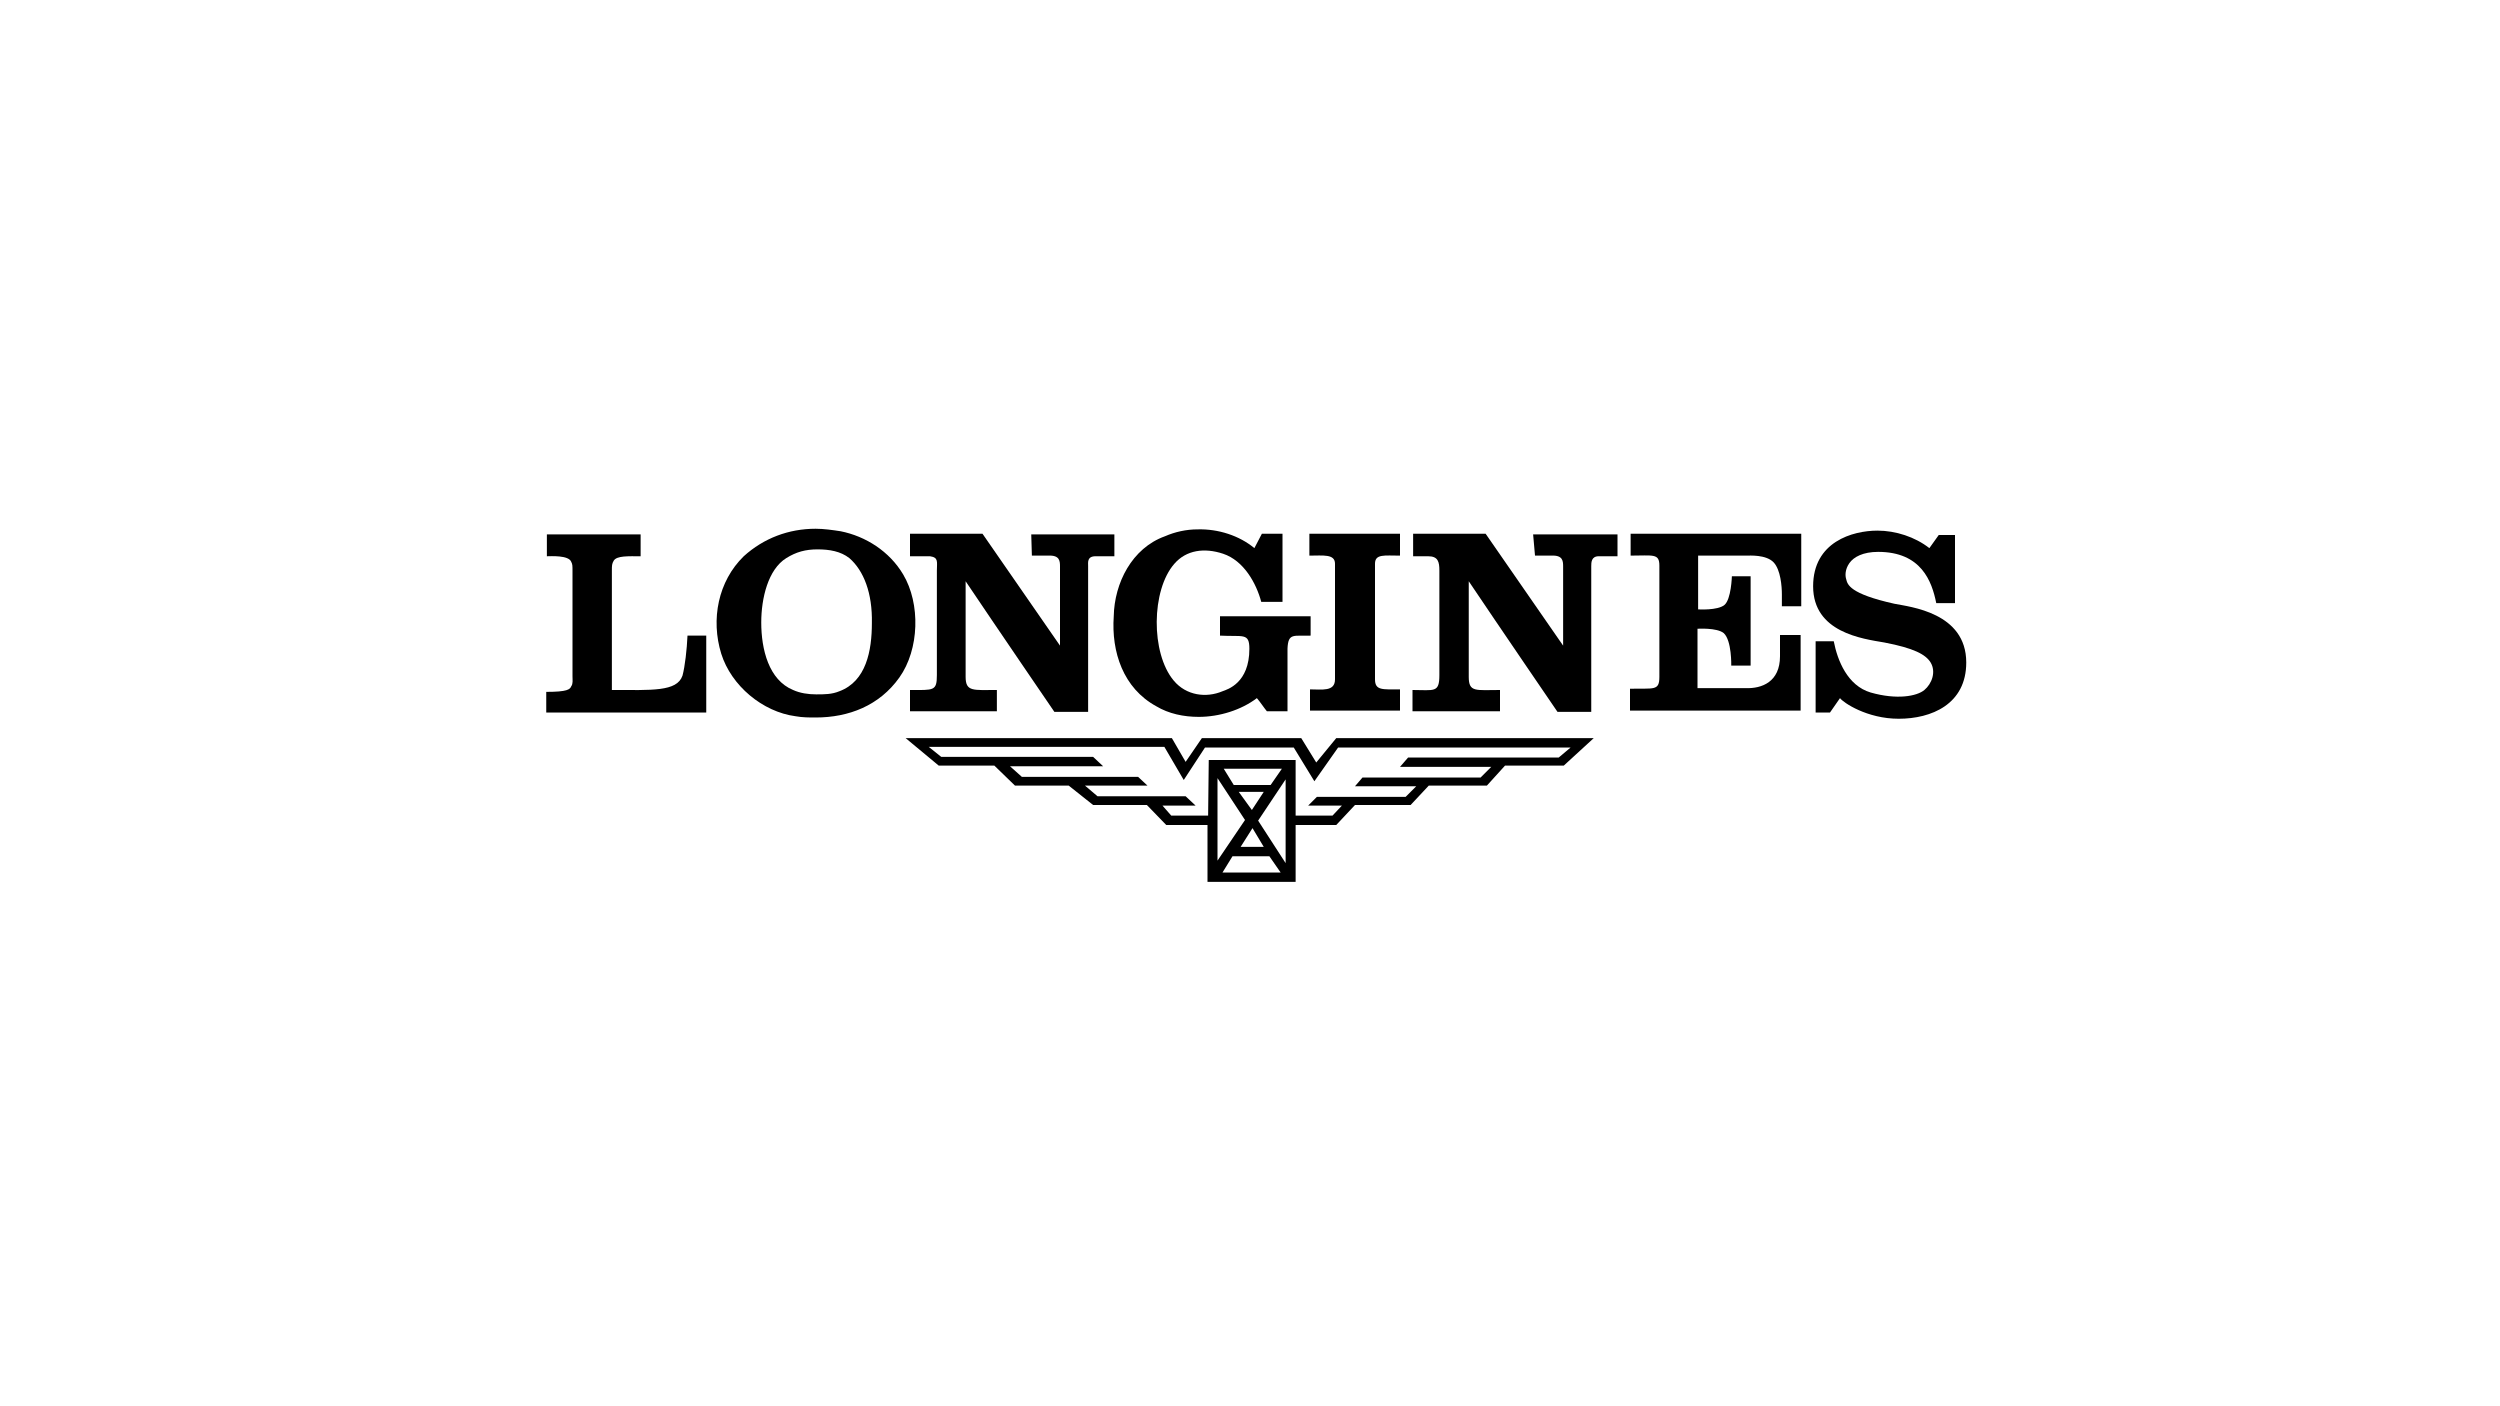
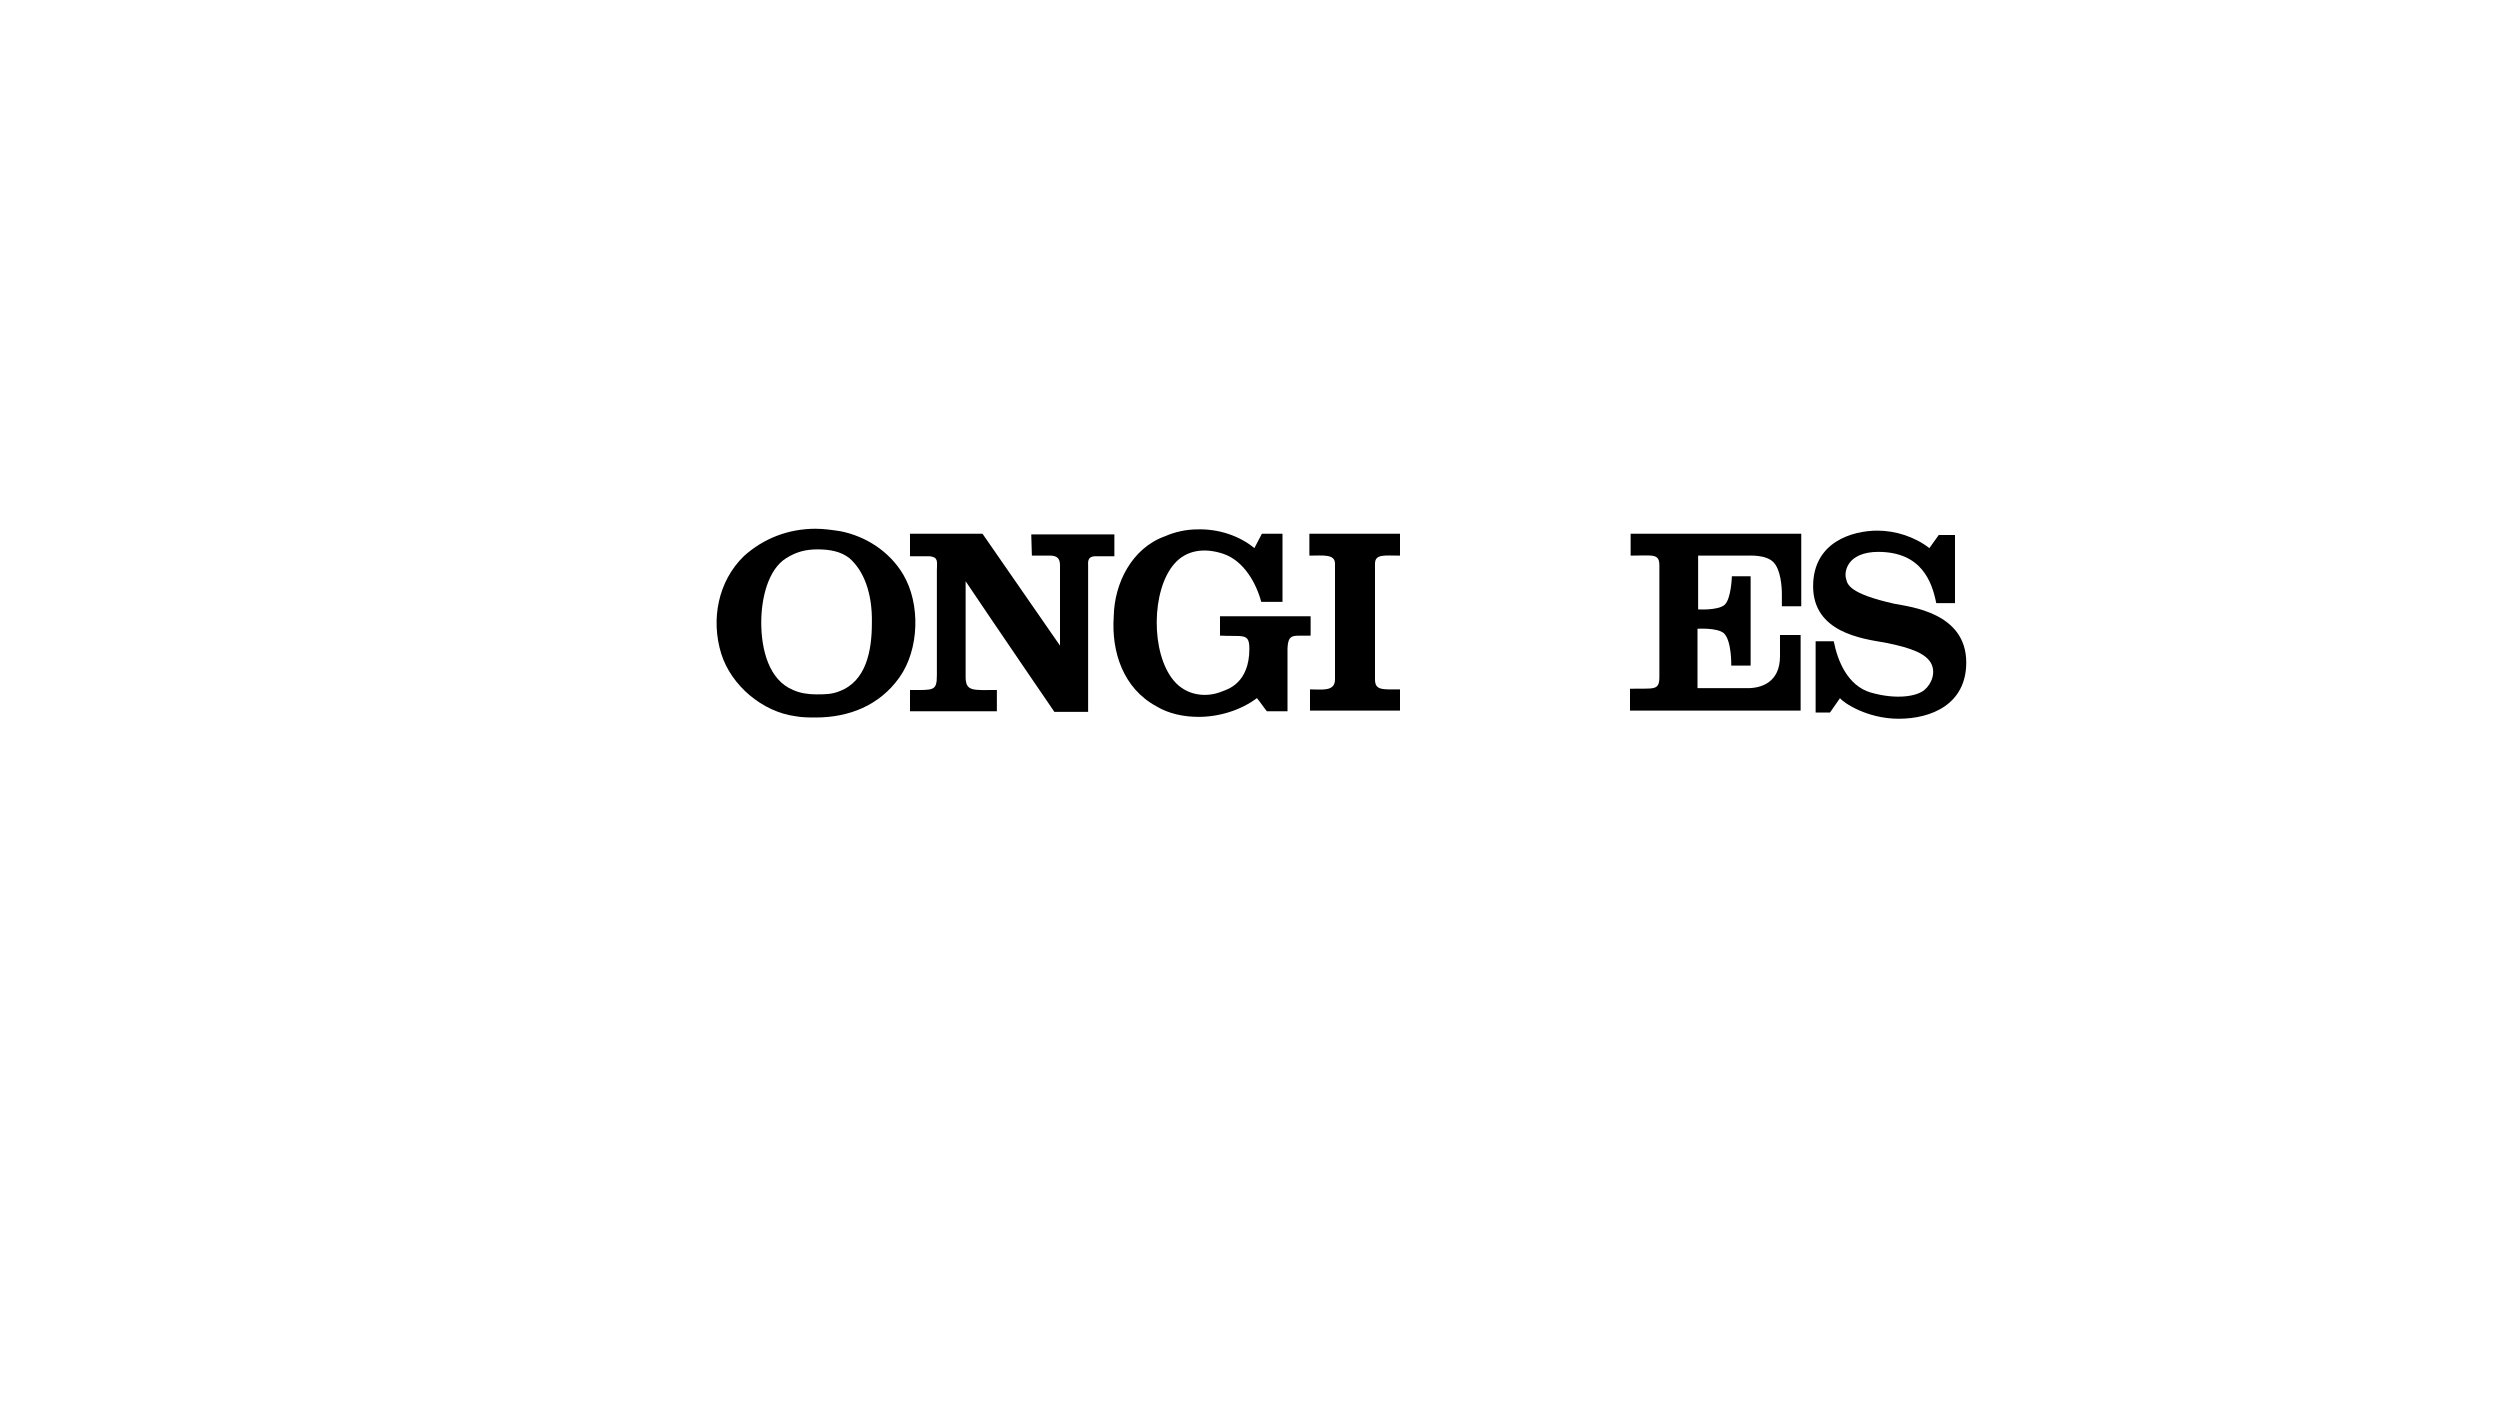
<svg xmlns="http://www.w3.org/2000/svg" version="1.1" id="Ebene_1" x="0px" y="0px" viewBox="0 0 400 225" style="enable-background:new 0 0 400 225;" xml:space="preserve">
  <g id="Calque_1">
</g>
  <g id="Calque_2">
    <g>
-       <path d="M109.2,108.1c-0.9,2.6-4.9,2.3-11.3,2.3c0,0,0-18.7,0-19.1c0-0.8,0-1.1,0.3-1.6c0.5-0.8,2.3-0.7,4.3-0.7    c0-1.1,0-3.5,0-3.5h-15c0,0,0,2.9,0,3.5c0.6,0,3.5-0.2,3.9,0.9c0.2,0.4,0.2,0.6,0.2,1.5c0,0.6,0,16.8,0,16.8    c0,0.6,0.1,1.2-0.2,1.6c-0.2,0.5-0.6,0.9-4,0.9c0,1.4,0,3.3,0,3.3H113v-12.3h-3C109.9,103.9,109.6,106.6,109.2,108.1z" />
      <g>
        <path d="M213.6,90.2v18.5c0,2-2.1,1.6-4,1.6v3.4H224v-3.4c-2.8,0-4,0.2-4-1.6V90.2c0-1.6,1.5-1.3,4-1.3v-3.5h-14.5v3.5     C211.7,88.9,213.6,88.6,213.6,90.2z" />
        <path d="M303.1,96.6c-7.2-1.6-7.5-3.1-7.7-3.9c-0.2-0.6-0.2-1.6,0.5-2.6c0.7-1,2.2-1.8,4.6-1.8c6.9,0,8.6,4.7,9.3,8.2h3V85.6     h-2.6l-1.5,2.1c-2.3-1.8-5.4-2.8-8.3-2.8c-4,0-10.3,1.8-10.3,8.9c0,7.4,7.9,8.4,11.4,9c4.7,0.9,6.6,1.9,7.4,3.2     c0.9,1.5,0.2,3.4-1,4.4c-1.2,1-4.4,1.6-8.6,0.4c-3.7-1.1-5.3-5.1-5.9-8.2c-0.7,0-2.9,0-2.9,0V114h2.3c0,0,0,0,1.6-2.3     c0.5,0.7,4.3,3.3,9.4,3.3c5.2,0,10.8-2.3,10.8-9C314.6,98,305.6,97.1,303.1,96.6z" />
-         <path d="M245.6,88.9h2.6c1.9-0.1,1.9,0.9,1.9,1.8c0,4.7,0,12.6,0,12.6l-12.4-17.9c0,0-9.5,0-11.6,0v3.6h2.4     c1.6,0,1.8,0.9,1.8,2.3V108c0,2.9-0.8,2.4-4.3,2.4v3.4H240v-3.4c-3.9,0-5,0.4-5-2.1V93c4.7,7,14.2,20.9,14.2,20.9h5.4V90.6     c0-0.6,0-1.6,1.2-1.6h3v-3.5h-13.5L245.6,88.9z" />
        <path d="M260.8,88.9c3.7,0,4.7-0.4,4.7,1.6v17.8c0,2.3-0.9,1.8-4.7,1.9v3.5h27.3v-12.1h-3.3v3.4c0,4.1-2.9,5.2-5.5,5.1h-7.7v-9.5     c0,0,3.1-0.2,4.2,0.7c1.3,1.2,1.2,5.2,1.2,5.2h3.1V92.2h-3c0,0-0.1,3.7-1.2,4.6c-1.1,0.9-4.2,0.7-4.2,0.7v-8.6h7.7     c0.5,0,3.2-0.2,4.4,1.1c1.1,1.2,1.3,3.8,1.3,5.1c0,1.3,0,1.9,0,1.9h3.1V85.4h-27.3V88.9z" />
-         <path d="M210.6,122l-2.4-3.9h-15.9l-2.6,3.8l-2.2-3.8h-42.6l5.3,4.4h8.9l3.3,3.2h8.6l3.9,3.1h8.6l3.1,3.2h6.6v9.1h14.1V132h6.5     l3-3.2h8.9l2.9-3.1h9.3l2.9-3.2h9.4l4.8-4.4h-41.2L210.6,122z M198.2,126.7h4l-1.9,2.9L198.2,126.7z M202.2,135.5h-3.7l1.9-3     L202.2,135.5z M197.4,125.6l-1.6-2.6h9.3l-1.8,2.6H197.4z M199.2,131.2l-4.4,6.5v-13.2L199.2,131.2z M195.6,139.6l1.6-2.6h5.9     l1.8,2.6H195.6z M205.7,138.1l-4.4-6.8l4.4-6.6V138.1z M251.3,119.6l-1.9,1.6h-24.1l-1.3,1.5h14.6l-1.7,1.7H218l-1.2,1.4h9.8     l-1.7,1.7h-14.2l-1.4,1.4h5.4l-1.5,1.6h-5.9v-8.9h-13.9l-0.1,8.9h-5.9l-1.4-1.6h5.3l-1.6-1.5h-14.1l-2-1.7h10l-1.5-1.4h-18.6     l-1.9-1.7h14.9l-1.6-1.5h-24.3l-2-1.6h37.7l3.1,5.3l3.4-5.2h14.2l3.3,5.4l3.8-5.4L251.3,119.6L251.3,119.6z" />
      </g>
      <path d="M165.1,88.9h2.6c1.9-0.1,1.9,0.9,1.9,1.8c0,4.7,0,12.6,0,12.6l-12.4-17.9c0,0-9.5,0-11.6,0v3.6h3.2    c1.4,0.2,1.1,0.9,1.1,2.3V108c0,2.6-0.5,2.4-4.3,2.4v3.4h13.9v-3.4c-3.8,0-5,0.3-5-2.1V93c4.7,7,14.2,20.9,14.2,20.9h5.4V90.6    c0-0.6-0.2-1.6,1.2-1.6h3v-3.5H165L165.1,88.9z" />
      <path d="M144.5,91.9c-2.2-3.7-6-6.1-10-6.9c-1.3-0.2-2.7-0.4-4-0.4c-4.3,0-8.3,1.5-11.5,4.4c-4.1,4-5.3,10.1-3.6,15.6    c1.6,5.1,6.6,9.3,11.9,10c1.1,0.2,2.2,0.2,3.2,0.2c5.3,0,10.2-1.9,13.4-6.4C147.1,103.9,147.3,96.6,144.5,91.9z M139.5,99.7    c0,4.4-0.9,9.3-5.2,10.9c-1.2,0.5-2.4,0.5-3.7,0.5c-1.3,0-2.6-0.2-3.7-0.7c-3.9-1.6-5.1-6.5-5.1-10.8c0-3.9,1.1-8.5,4-10.3    c1.6-1,3.1-1.4,5-1.4c1.9,0,3.7,0.3,5.1,1.4C138.2,91.3,139.6,94.9,139.5,99.7z" />
      <path d="M185,113c2,1.2,4.4,1.7,6.8,1.7c3.3,0,6.8-1.1,9.3-3c0.6,0.7,1.1,1.5,1.6,2.1h3.3v-10c0.1-2.6,1-2,3.7-2.1v-3.1h-14.5    c0,0,0,1.8,0,3.1c3.7,0.2,4.7-0.5,4.7,2.1c0,5.5-3.5,6.5-4.3,6.8c-2.6,1.1-5.8,0.7-7.8-1.7c-3.7-4.4-3.6-14.5,0.1-18.7    c1.9-2.2,4.8-2.6,7.8-1.6c3.3,1.1,5.3,4.7,6.1,7.7c1.2,0,3.4,0,3.4,0V85.4h-3.3l-1.2,2.3c-2.4-2-5.8-3.1-9.1-3    c-1.8,0-3.6,0.4-5.2,1.1c-5.3,1.9-8.1,7.5-8.2,12.8C177.8,104.3,179.7,110.1,185,113z" />
    </g>
  </g>
</svg>